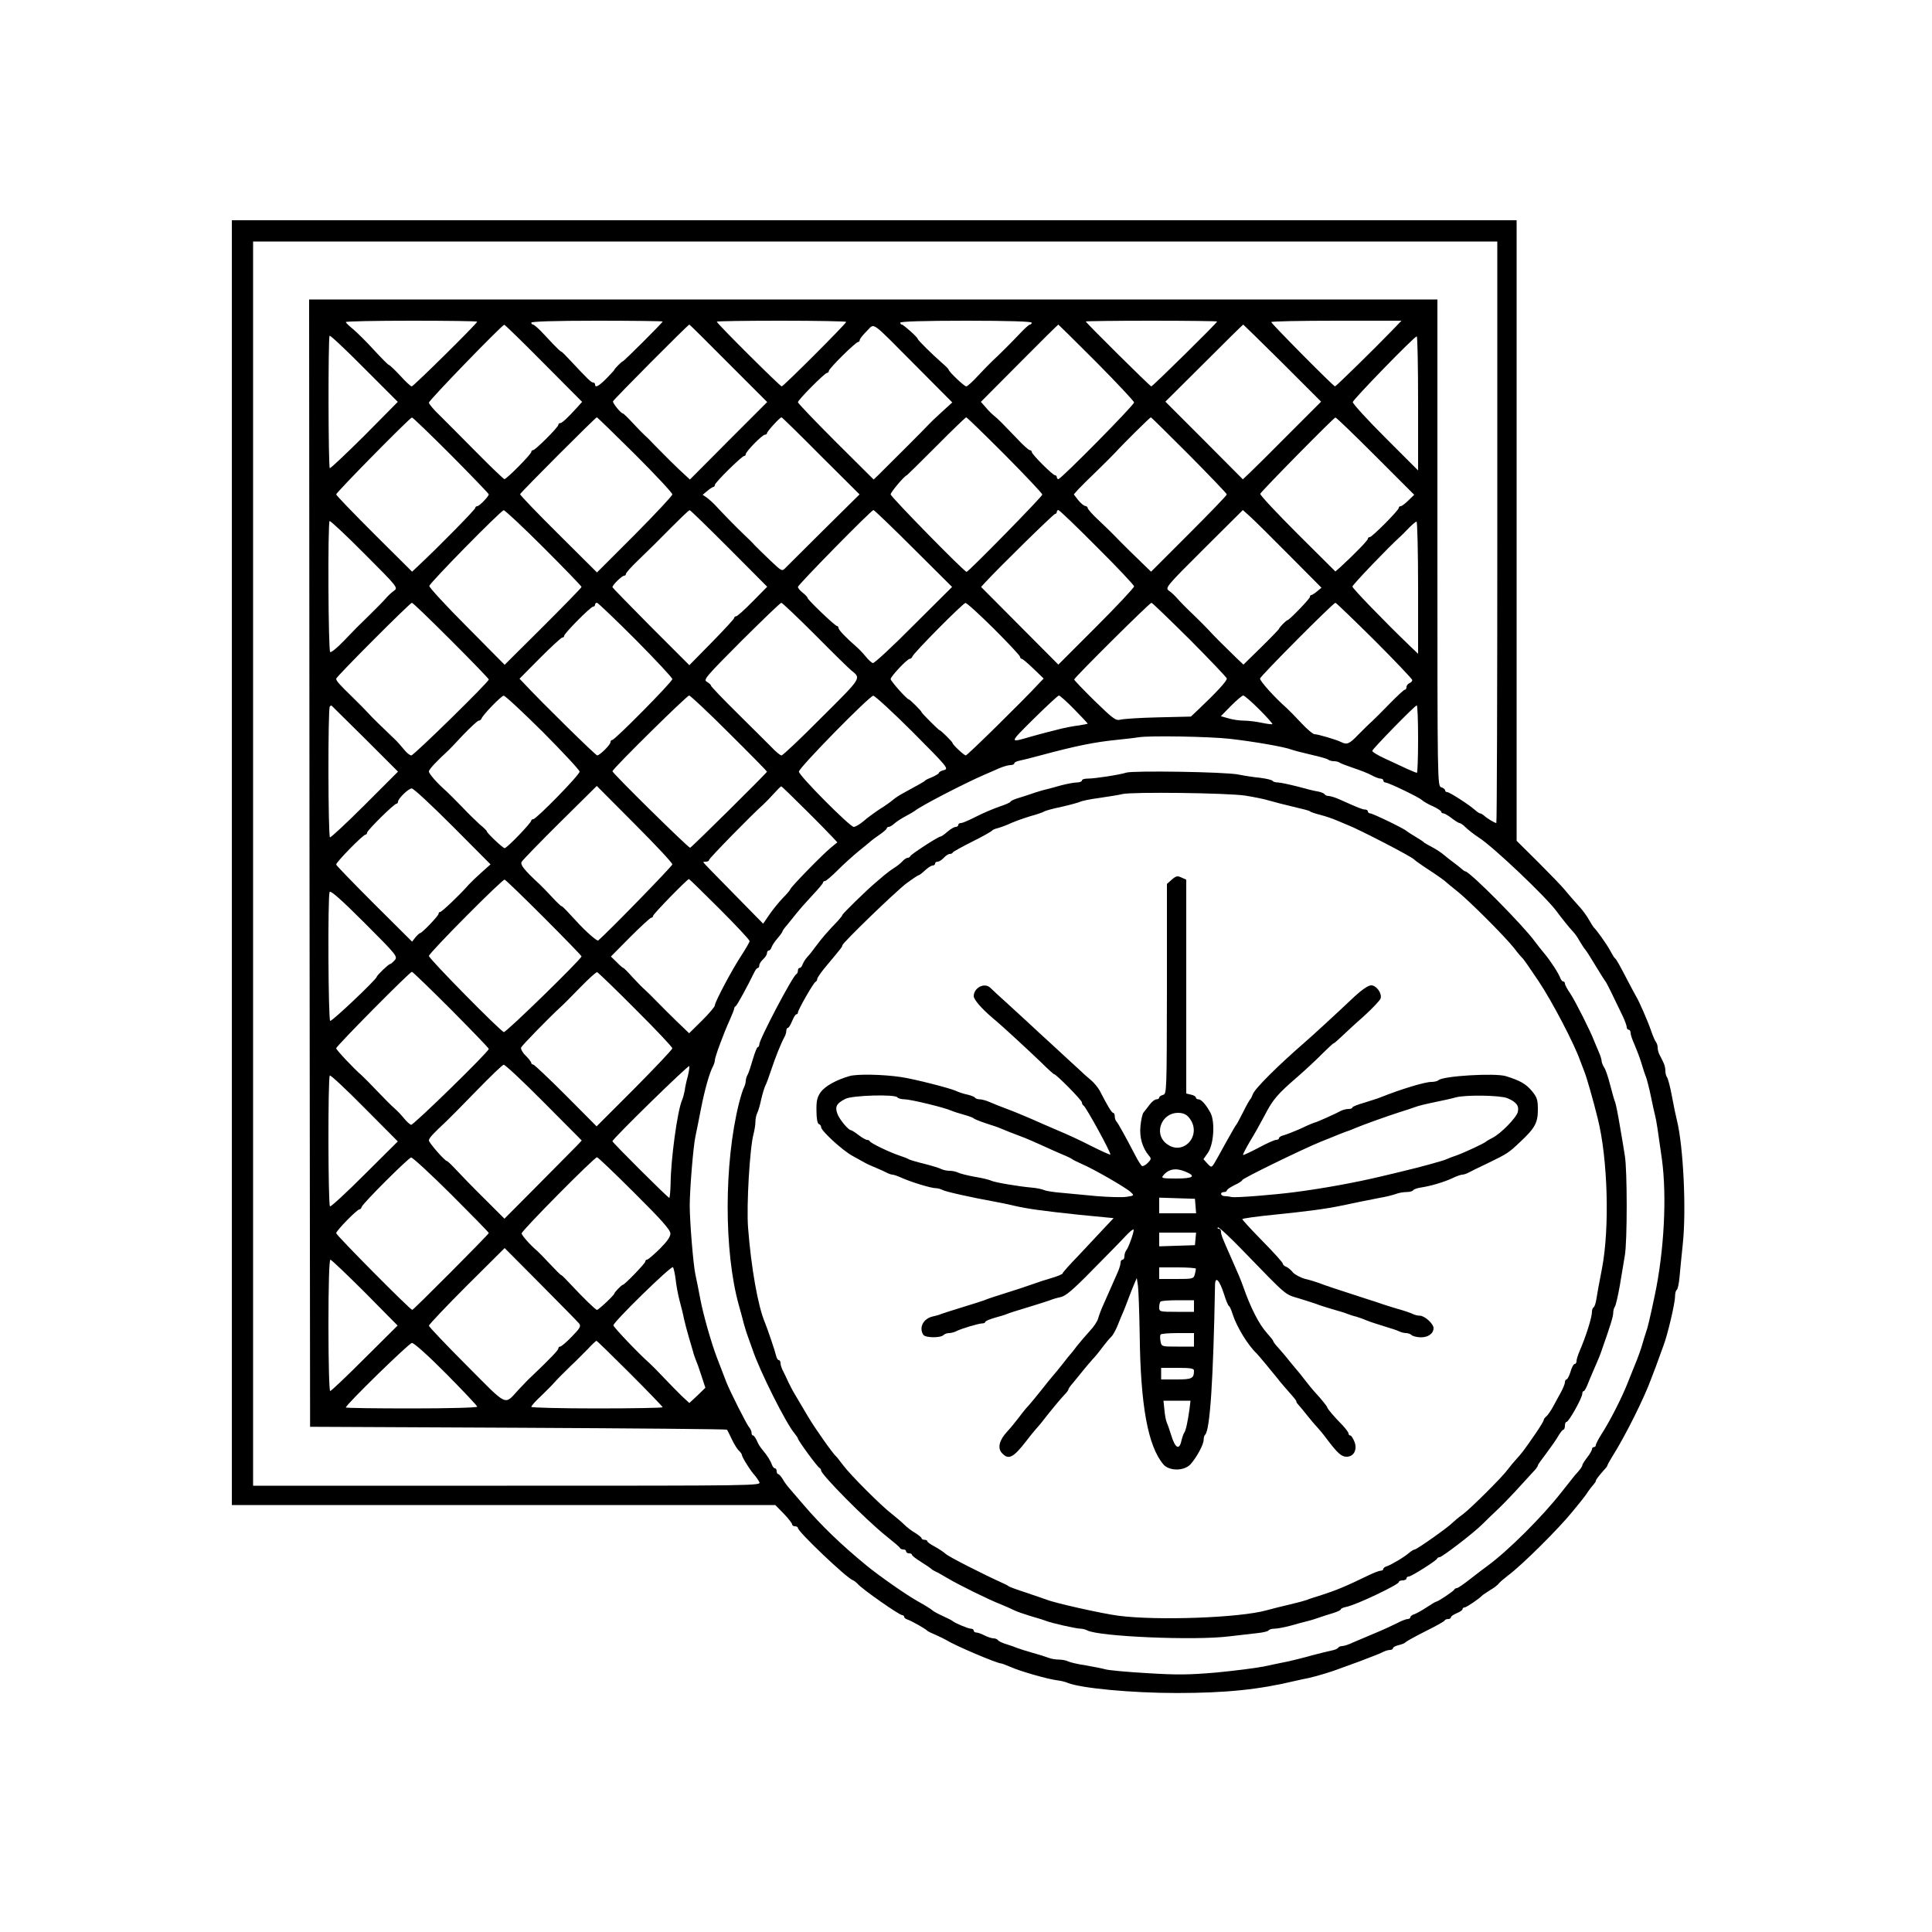
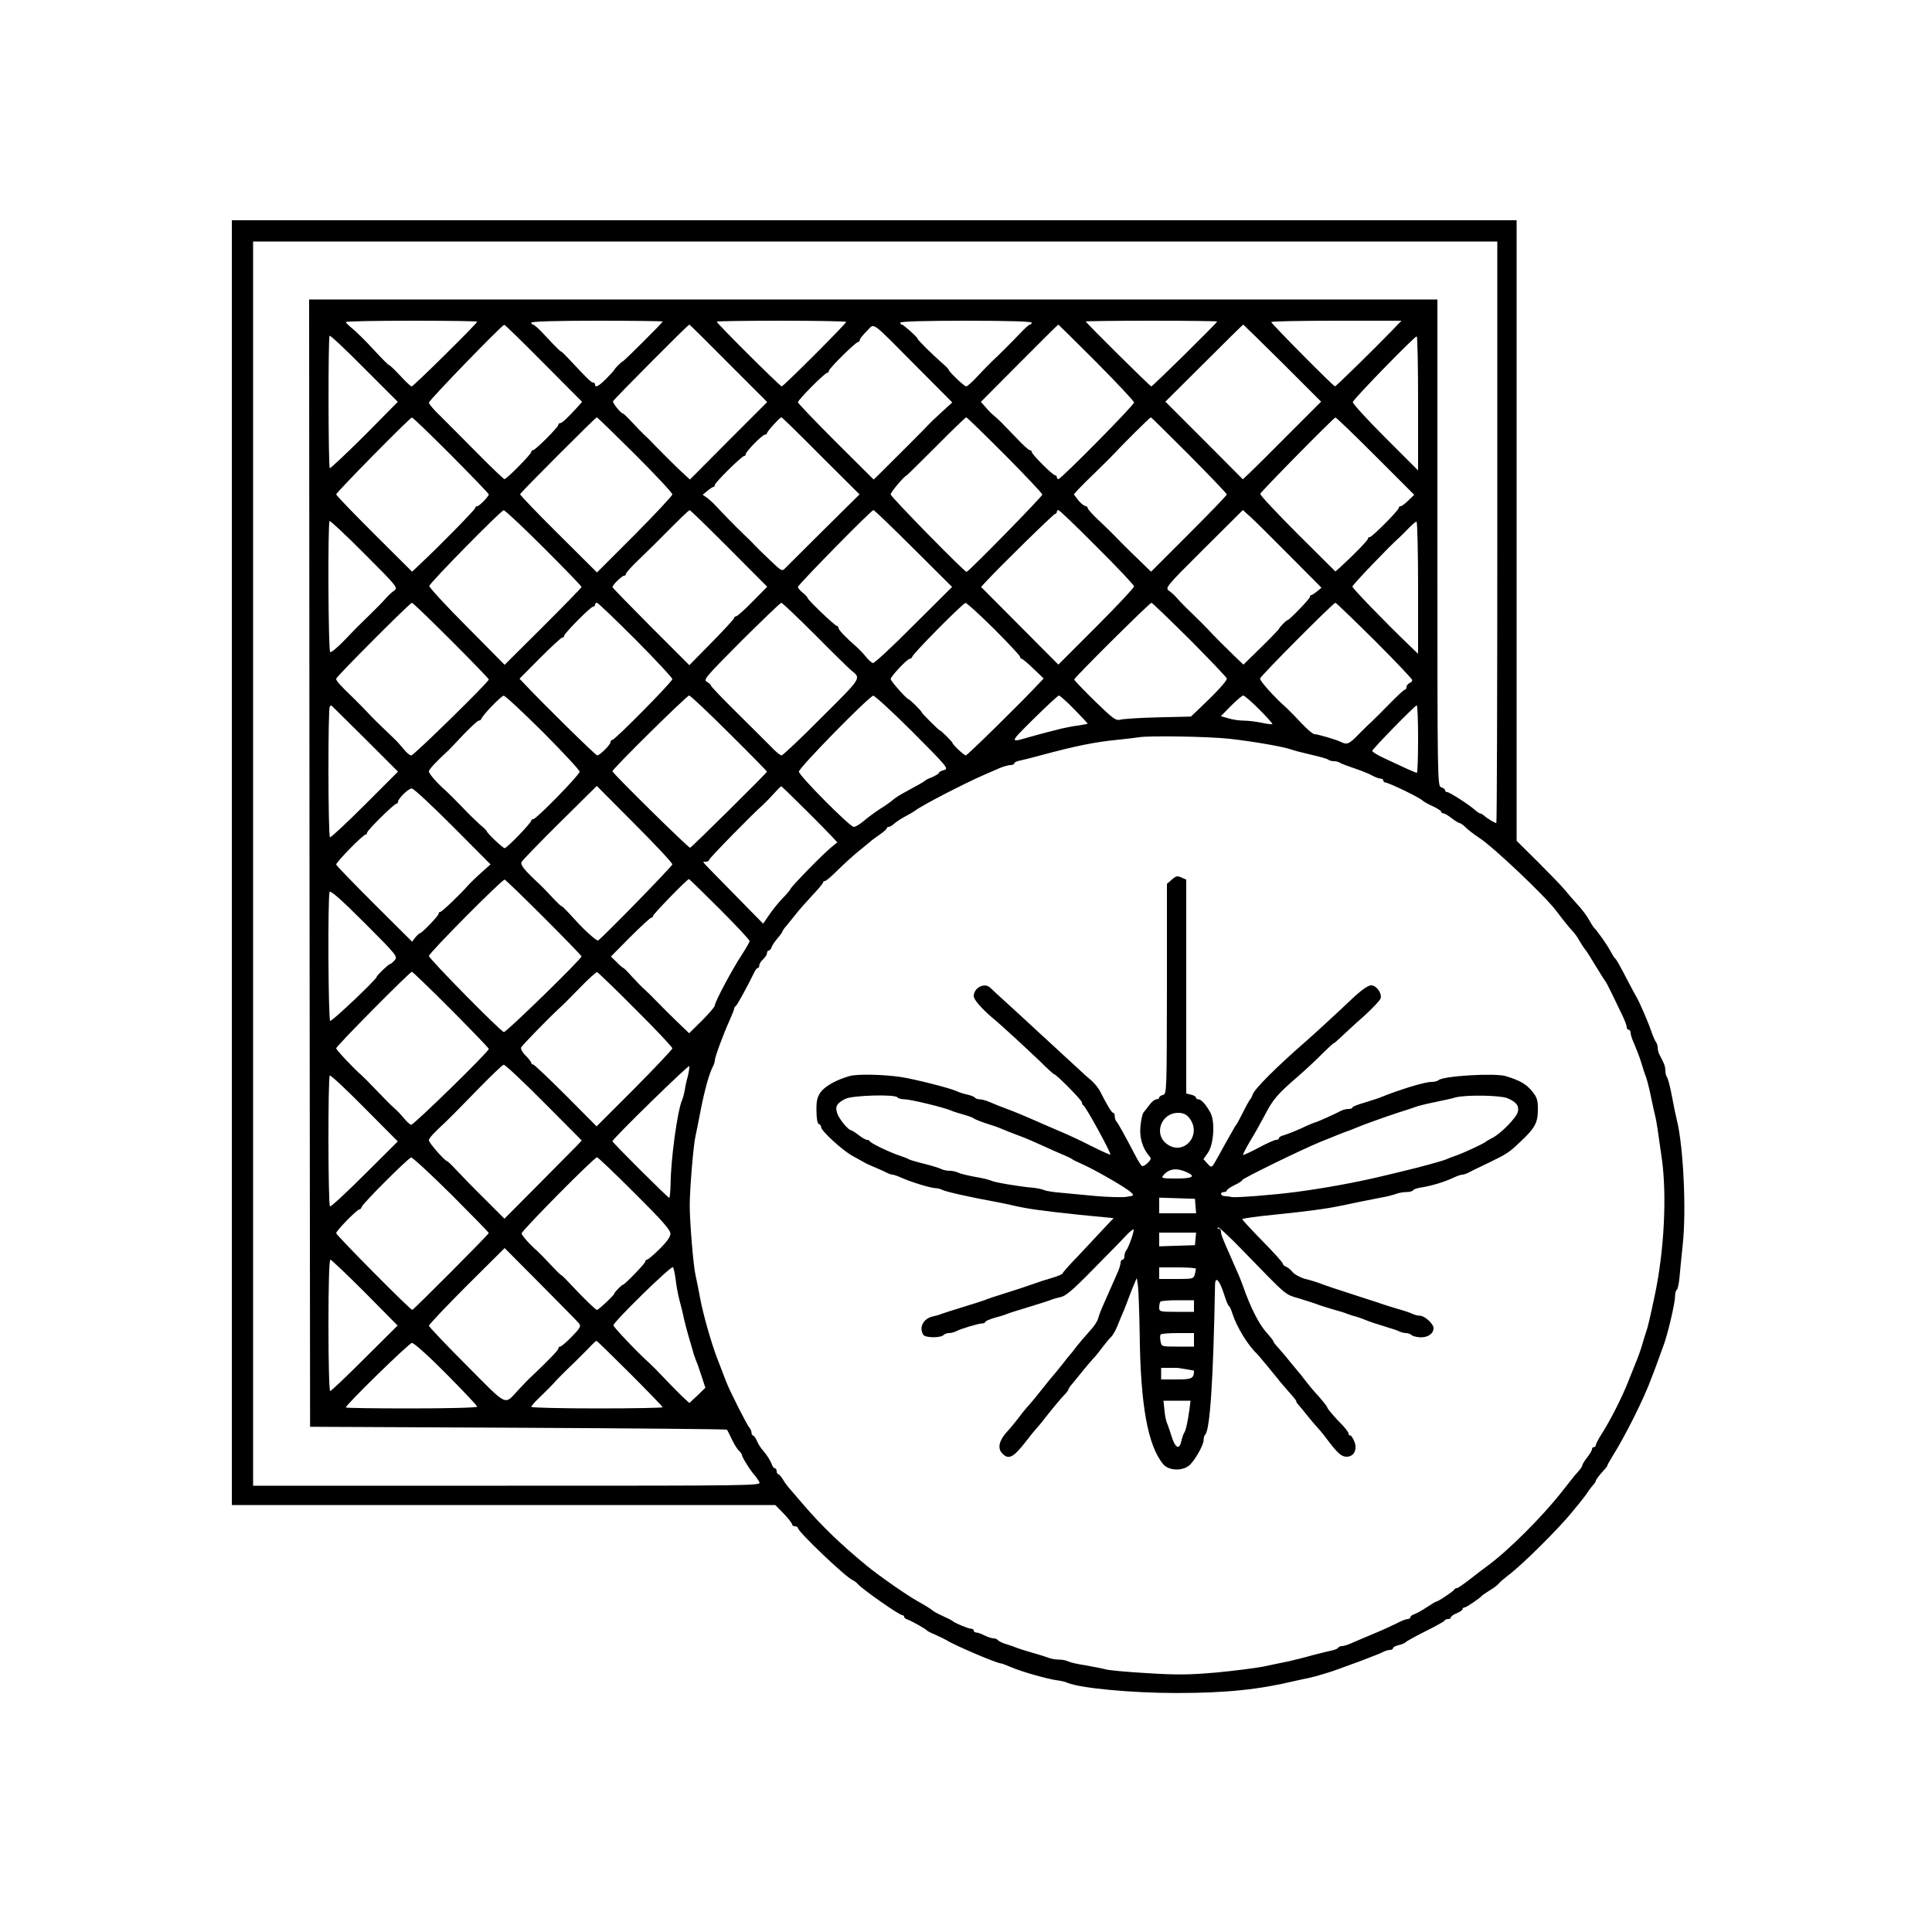
<svg xmlns="http://www.w3.org/2000/svg" version="1.0" width="1000pt" height="1000pt" viewBox="0 0 1000 1000" preserveAspectRatio="xMidYMid meet">
  <g transform="translate(0,1000) scale(0.1,-0.1)" fill="#000000" stroke="none">
    <path d="M1200 5535 l0 -3325 1407 0 1406 0 44 -45 c24 -25 43 -50 43 -55 0 -6 7 -10 15 -10 8 0 15 -4 15 -9 0 -19 252 -259 284 -270 6 -2 18 -11 26 -20 26 -29 215 -161 230 -161 5 0 10 -4 10 -9 0 -5 8 -11 18 -14 18 -6 94 -48 102 -58 3 -3 23 -13 45 -22 22 -10 47 -22 55 -27 42 -27 261 -120 282 -120 4 0 27 -9 51 -19 49 -22 186 -61 237 -68 19 -2 44 -8 55 -13 67 -28 331 -53 565 -53 257 0 427 18 615 63 22 5 54 12 70 15 37 8 123 34 150 45 11 4 36 13 55 20 19 7 44 16 55 20 11 4 40 15 65 25 25 9 53 21 62 26 10 5 25 9 33 9 8 0 15 4 15 9 0 5 13 12 30 16 16 4 32 10 34 14 3 4 49 30 103 57 54 27 100 52 101 57 2 4 10 7 18 7 8 0 14 4 14 9 0 5 13 14 30 21 17 7 30 16 30 21 0 5 5 9 11 9 9 0 75 45 89 60 3 4 22 16 42 29 21 12 41 28 45 34 5 7 26 25 48 42 72 53 264 244 335 332 8 10 26 32 40 49 14 17 32 41 40 54 8 12 21 28 28 36 6 7 12 15 12 19 0 6 13 23 42 56 10 10 18 21 18 24 0 3 11 23 24 44 69 109 168 308 205 411 7 19 17 44 21 55 4 11 13 36 20 55 7 19 16 44 20 55 21 54 60 219 60 255 0 16 4 31 9 34 5 3 11 32 14 63 3 32 10 110 17 173 19 177 3 505 -30 640 -5 19 -17 76 -26 125 -9 50 -21 94 -26 100 -4 5 -8 19 -8 32 0 13 -4 32 -10 43 -5 11 -14 29 -20 40 -6 11 -10 28 -10 38 0 10 -4 22 -8 27 -5 6 -17 33 -26 60 -20 57 -62 152 -76 175 -5 8 -24 44 -43 80 -42 81 -60 114 -68 120 -4 3 -15 21 -25 40 -17 32 -71 108 -85 120 -3 3 -14 21 -25 40 -10 19 -36 54 -58 77 -21 23 -50 57 -65 75 -14 18 -77 83 -138 144 l-113 112 0 1606 0 1606 -3325 0 -3325 0 0 -3325z m6550 1710 c0 -828 -2 -1505 -5 -1505 -8 0 -48 24 -63 38 -7 6 -17 12 -21 12 -4 0 -16 8 -27 18 -29 26 -131 92 -143 92 -6 0 -11 4 -11 9 0 5 -9 13 -20 16 -20 6 -20 15 -20 1266 l0 1259 -2920 0 -2920 0 2 -2917 3 -2918 1077 -5 c592 -3 1078 -7 1081 -10 2 -3 14 -26 26 -52 12 -25 29 -52 37 -58 7 -7 14 -16 14 -21 0 -11 48 -87 68 -107 6 -8 17 -22 22 -33 11 -19 -10 -19 -1305 -19 l-1315 0 0 3220 0 3220 3220 0 3220 0 0 -1505z m-5280 1090 c0 -9 -330 -335 -339 -335 -5 0 -32 25 -59 55 -28 30 -54 55 -59 56 -4 0 -39 36 -78 78 -38 42 -87 90 -107 107 -20 16 -37 32 -38 37 0 4 153 7 340 7 187 0 340 -2 340 -5z m960 1 c0 -6 -201 -206 -206 -206 -5 0 -44 -39 -44 -44 0 -2 -19 -22 -41 -45 -41 -41 -59 -50 -59 -31 0 6 -5 10 -10 10 -10 0 -29 19 -118 114 -23 25 -44 46 -47 46 -3 0 -21 17 -41 38 -19 20 -49 52 -66 70 -17 17 -35 32 -39 32 -5 0 -9 5 -9 10 0 6 120 10 340 10 187 0 340 -2 340 -4z m950 -2 c0 -9 -325 -334 -334 -334 -8 0 -336 326 -336 335 0 3 151 5 335 5 184 0 335 -3 335 -6z m960 -4 c0 -5 -4 -10 -9 -10 -4 0 -23 -16 -42 -36 -54 -57 -124 -127 -150 -150 -13 -12 -47 -47 -76 -78 -28 -31 -56 -56 -62 -56 -10 0 -91 77 -91 87 0 3 -16 19 -36 36 -49 43 -124 117 -124 123 0 8 -74 74 -82 74 -5 0 -8 5 -8 10 0 6 120 10 340 10 220 0 340 -4 340 -10z m960 6 c0 -7 -334 -336 -341 -336 -6 0 -339 330 -339 336 0 2 153 4 340 4 187 0 340 -2 340 -4z m905 -47 c-91 -94 -290 -289 -295 -289 -8 0 -330 325 -330 333 0 4 152 7 337 7 l337 0 -49 -51z m-4391 -169 l199 -200 -24 -27 c-49 -54 -80 -83 -89 -83 -6 0 -10 -4 -10 -9 0 -12 -119 -131 -131 -131 -5 0 -9 -4 -9 -9 0 -12 -128 -141 -139 -141 -4 0 -68 61 -142 136 -74 75 -160 161 -191 192 -32 30 -58 61 -58 68 0 12 377 401 390 403 3 1 95 -89 204 -199z m957 -1 l200 -200 -200 -200 -200 -201 -26 24 c-36 32 -114 110 -152 149 -18 19 -42 44 -55 55 -13 12 -42 42 -66 68 -23 25 -45 46 -48 46 -10 0 -54 54 -51 63 3 9 388 397 395 397 2 0 93 -90 203 -201z m975 -18 l183 -184 -56 -51 c-31 -28 -61 -57 -67 -64 -9 -11 -192 -194 -262 -263 l-22 -21 -196 195 c-108 108 -196 200 -196 205 0 12 139 152 151 152 5 0 9 5 9 10 0 12 139 150 152 150 4 0 8 5 8 10 0 6 16 26 36 46 44 42 12 64 260 -185z m929 24 c107 -108 195 -202 195 -208 0 -14 -378 -397 -392 -397 -4 0 -8 5 -8 10 0 6 -4 10 -9 10 -12 0 -121 109 -121 121 0 5 -4 9 -10 9 -5 0 -36 27 -67 61 -73 76 -96 100 -120 119 -10 8 -29 27 -42 43 l-24 27 199 200 c109 110 200 200 202 200 1 0 90 -88 197 -195z m963 -4 l200 -200 -163 -163 c-89 -90 -180 -180 -202 -201 l-40 -38 -200 201 -201 201 200 199 c110 110 201 200 203 200 1 0 93 -90 203 -199z m-4752 -376 c-96 -95 -176 -171 -179 -168 -8 7 -9 678 -1 685 3 4 84 -72 179 -168 l174 -174 -173 -175z m5454 168 l0 -348 -170 170 c-94 94 -169 176 -168 184 3 15 317 338 331 340 4 0 7 -155 7 -346z m-5005 -269 c107 -108 195 -199 195 -203 -1 -11 -49 -61 -60 -61 -5 0 -10 -4 -10 -9 0 -8 -182 -194 -293 -298 l-34 -32 -196 195 c-108 108 -197 200 -197 205 0 10 381 397 392 398 4 1 95 -87 203 -195z m952 4 c106 -106 193 -199 193 -207 0 -7 -88 -101 -195 -209 l-195 -195 -200 199 c-110 109 -199 202 -198 206 4 11 391 398 397 398 3 0 92 -87 198 -192z m962 -8 l200 -199 -182 -180 c-100 -99 -190 -189 -201 -200 -18 -19 -19 -19 -78 37 -33 32 -70 67 -82 80 -11 13 -36 37 -55 55 -40 38 -117 117 -148 151 -12 13 -32 31 -44 40 l-22 15 24 20 c13 11 27 20 32 21 4 0 7 5 7 10 0 12 140 150 152 150 4 0 8 4 8 9 0 14 86 101 99 101 6 0 11 4 11 8 0 9 67 82 75 82 3 0 95 -90 204 -200z m953 5 c106 -107 193 -199 193 -205 0 -10 -382 -400 -392 -400 -12 0 -393 389 -393 401 0 12 74 99 84 99 1 0 70 68 152 150 82 83 152 150 155 150 4 0 94 -88 201 -195z m953 0 c107 -108 195 -200 195 -204 0 -5 -88 -96 -196 -204 l-196 -196 -23 22 c-46 44 -141 137 -161 159 -12 13 -49 49 -83 81 -34 31 -61 62 -61 67 0 6 -6 10 -12 11 -7 0 -24 14 -37 30 l-23 30 23 26 c13 14 57 58 98 97 40 39 83 82 95 95 34 38 178 181 183 181 2 0 91 -88 198 -195z m964 -5 l201 -201 -30 -29 c-17 -17 -35 -30 -40 -30 -6 0 -10 -4 -10 -9 0 -12 -138 -151 -150 -151 -6 0 -10 -4 -10 -9 0 -8 -72 -82 -144 -148 l-24 -21 -196 195 c-108 108 -195 201 -193 207 4 12 379 393 389 395 4 1 97 -89 207 -199z m-4304 -476 c107 -107 195 -198 195 -202 0 -4 -90 -96 -199 -205 l-199 -198 -196 198 c-108 108 -195 203 -194 210 4 18 370 390 385 392 7 0 100 -87 208 -195z m958 -2 l198 -199 -75 -76 c-42 -43 -80 -77 -86 -77 -5 0 -10 -4 -10 -9 0 -4 -52 -61 -116 -126 l-116 -118 -199 199 c-109 110 -199 202 -199 205 0 11 49 59 60 59 5 0 10 4 10 10 0 5 28 37 63 70 34 33 71 69 82 80 146 147 179 179 185 179 3 1 94 -88 203 -197z m955 -1 l200 -199 -199 -198 c-109 -110 -204 -198 -211 -196 -7 2 -24 17 -38 35 -14 17 -36 40 -49 51 -54 47 -91 86 -91 96 0 5 -4 10 -8 10 -10 0 -152 136 -152 145 0 4 -11 16 -25 27 -14 11 -25 24 -25 30 0 11 380 398 391 398 4 0 97 -89 207 -199z m950 7 c106 -105 192 -197 192 -203 0 -7 -88 -101 -196 -209 l-196 -196 -200 201 -200 201 24 26 c65 71 351 352 359 352 5 0 9 5 9 10 0 6 4 10 8 10 5 0 95 -86 200 -192z m998 -45 l164 -165 -23 -19 c-12 -10 -25 -18 -29 -19 -5 0 -8 -4 -8 -10 0 -9 -107 -120 -116 -120 -6 0 -44 -39 -44 -45 0 -2 -41 -45 -92 -95 l-92 -90 -39 37 c-61 59 -120 118 -143 144 -12 13 -48 49 -80 80 -33 31 -68 67 -80 81 -12 14 -31 32 -43 40 -21 15 -18 20 180 217 l202 201 40 -36 c22 -20 113 -110 203 -201z m-4637 -181 c-12 -8 -31 -26 -43 -40 -12 -14 -48 -51 -81 -83 -74 -72 -64 -62 -136 -137 -33 -34 -64 -60 -70 -57 -10 7 -13 668 -3 678 3 3 85 -73 181 -170 173 -173 174 -175 152 -191z m5301 16 l0 -342 -46 44 c-134 129 -294 295 -294 304 0 9 193 210 244 255 10 9 32 31 49 49 17 17 34 32 39 32 4 0 8 -154 8 -342z m-5005 -273 c107 -107 195 -198 195 -202 0 -13 -388 -393 -401 -393 -8 0 -25 14 -39 32 -14 17 -35 41 -47 52 -67 64 -121 116 -139 137 -12 13 -48 50 -80 81 -67 65 -84 84 -84 95 0 10 382 393 392 393 5 0 96 -88 203 -195z m955 4 c104 -105 190 -197 190 -204 0 -14 -297 -315 -311 -315 -5 0 -9 -5 -9 -11 0 -14 -56 -69 -69 -69 -8 0 -292 279 -379 373 l-23 24 106 107 c58 58 110 106 115 106 6 0 10 4 10 9 0 12 137 151 150 151 5 0 10 5 10 10 0 6 4 10 10 10 5 0 95 -86 200 -191z m929 25 c91 -92 175 -174 186 -183 53 -43 59 -34 -152 -244 -108 -109 -201 -197 -208 -197 -6 0 -30 19 -52 43 -23 23 -102 102 -177 176 -75 74 -136 138 -136 142 0 5 -10 13 -21 20 -20 10 -8 24 177 210 110 109 203 199 208 199 5 0 84 -75 175 -166z m926 31 c74 -74 135 -139 135 -145 0 -5 4 -10 8 -10 5 0 32 -23 61 -51 l53 -51 -24 -25 c-80 -87 -371 -373 -379 -373 -9 0 -69 56 -69 65 0 5 -60 65 -66 65 -5 0 -94 89 -94 94 0 6 -61 66 -66 66 -10 0 -94 95 -94 105 0 14 86 105 99 105 5 0 11 5 13 11 6 19 262 277 275 278 7 1 73 -60 148 -134z m1014 -56 c105 -106 191 -196 191 -201 0 -14 -55 -73 -152 -165 l-34 -32 -169 -4 c-94 -2 -182 -8 -196 -12 -24 -6 -37 4 -133 97 -58 57 -106 107 -106 111 0 9 390 397 400 397 4 0 93 -86 199 -191z m956 -4 c107 -107 195 -200 195 -205 0 -6 -7 -13 -15 -16 -8 -4 -15 -12 -15 -20 0 -8 -4 -14 -9 -14 -4 0 -39 -32 -77 -71 -38 -39 -80 -81 -93 -93 -13 -11 -44 -42 -70 -68 -47 -49 -59 -54 -89 -39 -23 12 -121 41 -139 41 -7 0 -37 25 -66 56 -29 31 -63 66 -76 78 -63 55 -141 142 -139 154 3 14 379 392 390 392 4 0 95 -88 203 -195z m-4305 -474 c104 -105 190 -197 190 -205 0 -17 -224 -246 -240 -246 -5 0 -10 -3 -10 -7 0 -12 -126 -143 -138 -143 -9 0 -92 78 -92 87 0 3 -16 19 -37 36 -20 18 -61 58 -92 91 -31 32 -67 68 -80 80 -49 43 -91 91 -91 103 0 11 39 52 103 111 4 4 39 40 76 80 38 39 73 72 79 72 6 0 12 5 14 10 6 19 103 119 115 119 7 1 98 -84 203 -188z m964 -6 c108 -107 196 -197 196 -199 0 -6 -389 -391 -398 -394 -8 -2 -402 386 -402 396 0 12 385 392 397 392 6 0 100 -88 207 -195z m950 6 c180 -181 188 -190 162 -197 -14 -3 -26 -10 -26 -14 0 -4 -15 -13 -32 -21 -18 -7 -35 -15 -38 -18 -5 -6 -37 -24 -109 -63 -23 -12 -49 -29 -59 -38 -9 -8 -39 -30 -67 -47 -27 -18 -66 -46 -85 -63 -19 -16 -42 -30 -51 -30 -20 0 -284 266 -284 286 0 20 364 391 385 393 8 0 100 -84 204 -188z m836 118 c39 -40 70 -73 70 -74 0 -2 -21 -6 -47 -10 -27 -3 -66 -11 -88 -16 -22 -6 -56 -14 -75 -19 -19 -5 -57 -15 -85 -23 -113 -33 -113 -35 16 93 67 66 125 120 130 120 5 0 41 -32 79 -71z m958 -1 c39 -39 70 -74 68 -76 -3 -2 -28 1 -56 7 -28 6 -69 11 -92 11 -22 0 -58 5 -80 12 l-39 11 53 54 c29 29 57 53 63 53 6 0 43 -32 83 -72z m-4628 -152 l170 -170 -172 -172 c-95 -95 -176 -170 -180 -168 -10 6 -11 668 -1 677 3 4 8 6 9 5 2 -2 80 -79 174 -172z m5450 -1 c0 -96 -3 -175 -6 -175 -4 0 -25 9 -48 19 -23 11 -74 34 -114 53 -40 18 -71 37 -69 42 4 13 220 234 230 235 4 1 7 -78 7 -174z m-975 1 c124 -14 285 -42 320 -56 11 -4 56 -16 100 -26 44 -10 84 -21 90 -26 5 -4 18 -8 30 -8 12 0 25 -4 30 -8 6 -4 37 -16 70 -27 33 -11 75 -27 93 -37 18 -10 39 -18 47 -18 8 0 15 -4 15 -10 0 -5 5 -10 10 -10 16 0 176 -77 191 -92 8 -7 33 -22 57 -32 23 -11 42 -23 42 -28 0 -4 5 -8 11 -8 6 0 25 -11 43 -25 18 -14 36 -25 40 -25 4 0 13 -6 21 -12 23 -23 53 -46 82 -65 75 -49 344 -304 400 -380 28 -38 66 -85 84 -104 9 -9 25 -31 35 -50 11 -18 24 -39 30 -45 6 -7 30 -45 54 -85 25 -41 47 -76 50 -79 5 -5 43 -82 89 -179 12 -25 21 -51 21 -58 0 -7 5 -13 10 -13 6 0 10 -8 10 -17 0 -9 9 -35 19 -57 10 -23 27 -66 36 -96 9 -30 20 -64 25 -75 4 -11 16 -56 25 -100 9 -44 19 -89 22 -100 6 -22 15 -81 35 -225 26 -192 12 -473 -37 -705 -24 -114 -38 -173 -45 -190 -4 -11 -13 -40 -20 -65 -7 -25 -24 -72 -38 -105 -13 -33 -28 -69 -32 -80 -34 -88 -96 -209 -143 -282 -15 -24 -27 -47 -27 -53 0 -5 -4 -10 -10 -10 -5 0 -10 -5 -10 -11 0 -6 -11 -25 -25 -43 -14 -18 -25 -36 -25 -40 0 -7 -10 -21 -40 -54 -8 -10 -39 -49 -69 -87 -98 -125 -274 -301 -382 -380 -15 -11 -55 -41 -88 -67 -34 -27 -65 -48 -70 -48 -5 0 -11 -3 -13 -7 -4 -9 -85 -63 -94 -63 -3 0 -25 -13 -49 -29 -24 -16 -53 -32 -64 -36 -12 -3 -21 -11 -21 -16 0 -5 -7 -9 -14 -9 -8 0 -34 -10 -58 -23 -24 -12 -74 -35 -113 -51 -38 -16 -88 -37 -111 -47 -22 -11 -48 -19 -57 -19 -9 0 -18 -4 -21 -9 -3 -5 -18 -11 -33 -14 -16 -3 -59 -14 -98 -24 -38 -11 -95 -25 -125 -32 -30 -6 -89 -18 -130 -27 -41 -8 -151 -22 -245 -31 -142 -12 -201 -13 -360 -3 -104 6 -201 15 -215 20 -14 4 -59 13 -100 20 -41 6 -83 16 -92 21 -10 5 -31 9 -47 9 -17 0 -40 4 -53 9 -13 5 -50 17 -83 26 -33 9 -69 21 -80 25 -11 5 -37 14 -57 20 -21 6 -40 16 -43 21 -4 5 -14 9 -23 9 -9 0 -30 7 -46 15 -15 8 -35 15 -42 15 -8 0 -14 5 -14 10 0 6 -7 10 -15 10 -14 0 -85 30 -95 40 -3 3 -25 14 -49 25 -24 11 -49 24 -55 30 -6 6 -40 27 -76 47 -56 31 -201 132 -265 185 -132 108 -235 208 -325 313 -30 35 -63 73 -73 85 -10 11 -26 32 -35 48 -9 15 -20 27 -24 27 -4 0 -8 7 -8 15 0 8 -4 15 -9 15 -5 0 -11 8 -15 17 -7 21 -25 50 -48 77 -10 11 -24 32 -30 48 -7 15 -16 28 -20 28 -5 0 -8 6 -8 14 0 8 -6 21 -12 28 -12 12 -99 185 -118 233 -15 38 -42 110 -50 130 -30 79 -71 225 -85 300 -9 50 -21 106 -25 125 -11 45 -30 276 -30 360 0 84 19 315 30 360 4 19 17 82 28 140 20 102 44 187 63 222 5 10 9 23 9 30 0 16 45 138 76 206 13 29 24 57 24 61 0 5 3 11 8 13 6 3 59 99 96 175 6 13 14 23 19 23 4 0 7 6 7 13 0 8 9 22 20 32 11 10 20 24 20 32 0 7 4 13 9 13 5 0 12 8 15 18 3 9 17 30 31 46 14 16 25 32 25 35 0 3 10 18 23 32 12 15 34 42 50 62 15 19 52 61 82 93 30 32 55 61 55 66 0 4 5 8 10 8 6 0 36 26 68 58 31 31 80 75 107 97 28 22 55 45 61 50 6 6 27 21 47 35 20 14 37 28 37 33 0 4 5 7 10 7 6 0 19 8 30 18 10 9 36 26 57 37 21 11 43 24 48 28 30 25 254 141 360 187 22 9 57 25 78 34 21 9 47 16 57 16 11 0 20 4 20 9 0 5 12 11 28 14 15 3 63 15 107 27 186 50 280 69 400 81 50 5 99 11 110 13 51 9 362 4 470 -8z m-2885 -650 c0 -9 -335 -353 -384 -394 -5 -5 -68 50 -110 97 -17 18 -41 44 -53 57 -12 13 -24 24 -27 24 -3 0 -25 21 -48 46 -24 26 -53 56 -66 68 -80 74 -100 100 -92 115 5 9 94 101 199 205 l190 188 195 -196 c108 -108 196 -202 196 -210z m686 286 c66 -65 130 -131 143 -145 l25 -27 -33 -27 c-44 -36 -205 -201 -210 -215 -2 -6 -20 -27 -40 -47 -20 -21 -51 -59 -68 -84 l-33 -48 -155 158 c-85 86 -155 158 -155 160 0 2 7 3 15 3 8 0 15 4 15 9 0 8 222 235 281 287 13 12 38 38 56 58 18 20 34 36 37 36 2 0 57 -53 122 -118z m-1823 -89 l196 -197 -46 -41 c-25 -22 -55 -51 -67 -64 -41 -48 -139 -141 -147 -141 -5 0 -9 -4 -9 -10 0 -10 -86 -100 -96 -100 -3 0 -14 -10 -24 -22 l-17 -22 -197 196 c-108 108 -196 199 -196 203 0 13 139 155 152 155 4 0 8 5 8 10 0 12 140 150 152 150 4 0 8 4 8 10 0 16 54 69 71 69 9 1 104 -88 212 -196z m472 -472 c107 -107 195 -198 195 -201 0 -14 -391 -395 -402 -392 -19 5 -388 380 -388 394 0 15 381 399 392 395 5 -1 96 -89 203 -196z m910 44 c85 -85 155 -160 155 -166 0 -5 -19 -38 -41 -72 -48 -72 -139 -243 -139 -261 0 -7 -30 -42 -66 -78 l-67 -66 -23 22 c-50 47 -140 137 -160 158 -12 13 -32 32 -45 44 -13 11 -43 42 -66 67 -23 26 -44 47 -47 47 -2 0 -18 13 -34 30 l-30 29 100 101 c55 55 104 100 109 100 5 0 9 4 9 9 0 9 177 191 186 191 2 0 74 -70 159 -155z m-1682 -265 c-10 -11 -21 -20 -24 -20 -8 0 -69 -59 -69 -66 0 -12 -233 -233 -241 -228 -10 6 -13 642 -3 667 4 10 58 -37 180 -159 169 -169 173 -175 157 -194z m292 -256 c107 -108 195 -199 195 -203 0 -15 -391 -396 -402 -393 -7 2 -24 17 -38 35 -14 17 -36 40 -49 51 -14 12 -54 52 -90 90 -36 38 -72 74 -79 80 -38 32 -132 132 -132 140 0 11 381 396 392 396 4 0 95 -88 203 -196z m955 1 c105 -104 190 -195 190 -201 0 -6 -88 -99 -196 -208 l-196 -196 -159 160 c-88 88 -164 160 -169 160 -6 0 -10 4 -10 8 0 5 -13 22 -29 38 -16 15 -26 34 -24 42 5 11 144 154 204 209 13 11 59 58 103 103 43 44 82 80 87 78 5 -2 95 -88 199 -193z m-475 -481 l196 -197 -23 -25 c-13 -13 -103 -104 -200 -202 l-177 -178 -103 103 c-57 56 -122 123 -146 149 -23 25 -45 46 -48 46 -11 0 -94 95 -94 107 0 12 20 34 91 100 13 12 83 83 154 156 72 74 135 135 142 136 7 1 101 -87 208 -195z m745 135 c-7 -24 -14 -57 -16 -74 -3 -16 -9 -39 -14 -50 -24 -56 -58 -306 -59 -432 -1 -40 -4 -73 -7 -73 -7 0 -294 286 -294 293 0 12 395 398 398 389 1 -5 -2 -29 -8 -53z m-1672 -507 c-94 -94 -175 -169 -180 -166 -10 6 -11 668 -1 677 4 4 84 -71 179 -167 l173 -174 -171 -170z m448 -105 c107 -107 194 -196 194 -199 0 -7 -390 -398 -396 -398 -11 0 -394 387 -394 397 0 13 108 123 120 123 5 0 10 6 12 13 7 20 242 254 256 256 8 0 101 -86 208 -192z m948 8 c141 -140 186 -191 186 -210 0 -17 -18 -42 -56 -80 -31 -30 -60 -55 -65 -55 -5 0 -9 -4 -9 -10 0 -9 -107 -120 -116 -120 -6 0 -44 -39 -44 -45 0 -8 -82 -85 -90 -85 -7 0 -69 60 -138 134 -23 25 -44 46 -47 46 -3 0 -28 25 -57 56 -29 31 -59 62 -66 68 -38 32 -82 82 -82 92 0 14 376 394 390 394 5 0 92 -83 194 -185z m-286 -676 c10 -14 4 -24 -39 -68 -27 -28 -54 -51 -60 -51 -5 0 -9 -4 -9 -10 0 -8 -43 -53 -131 -137 -19 -17 -52 -51 -74 -75 -77 -83 -52 -94 -270 125 -107 107 -195 200 -195 205 0 6 88 99 196 207 l196 195 186 -187 c103 -104 193 -195 200 -204z m-1109 161 l169 -171 -170 -169 c-94 -94 -174 -170 -179 -170 -5 0 -9 147 -9 340 0 212 4 340 10 340 5 0 86 -77 179 -170z m1608 69 c3 -30 12 -79 20 -109 8 -30 19 -73 23 -95 5 -22 16 -65 25 -95 9 -30 19 -64 22 -75 2 -11 9 -29 13 -40 5 -11 19 -49 30 -84 l21 -64 -41 -40 -42 -39 -41 38 c-22 22 -63 63 -91 93 -28 30 -62 64 -74 75 -57 50 -187 187 -187 196 0 18 299 310 308 301 4 -4 10 -32 14 -62z m-236 -488 c93 -93 169 -172 169 -175 0 -3 -153 -6 -340 -6 -187 0 -340 4 -340 8 0 5 21 29 48 54 26 25 59 58 73 74 14 16 50 52 80 81 30 28 71 70 93 92 21 23 41 41 43 41 3 0 81 -76 174 -169z m-951 -2 c88 -89 160 -165 160 -170 0 -5 -150 -9 -340 -9 -187 0 -340 2 -340 5 0 14 327 333 342 334 10 1 86 -67 178 -160z" />
-     <path d="M5830 6001 c-33 -11 -162 -31 -200 -31 -17 0 -30 -4 -30 -10 0 -5 -12 -10 -26 -10 -14 0 -51 -7 -82 -15 -32 -9 -75 -21 -97 -26 -22 -6 -49 -15 -60 -19 -11 -4 -39 -13 -62 -20 -24 -7 -43 -16 -43 -20 0 -3 -26 -15 -57 -25 -32 -11 -86 -34 -121 -52 -35 -18 -70 -33 -78 -33 -8 0 -14 -4 -14 -10 0 -5 -6 -10 -13 -10 -8 0 -27 -11 -43 -25 -16 -14 -32 -25 -36 -25 -12 0 -153 -92 -156 -101 -2 -5 -8 -9 -14 -9 -6 0 -18 -8 -27 -18 -9 -10 -29 -26 -44 -35 -16 -10 -38 -27 -50 -37 -12 -10 -33 -28 -47 -40 -46 -39 -170 -160 -170 -166 0 -3 -10 -16 -22 -29 -53 -55 -85 -92 -113 -130 -16 -22 -37 -49 -47 -59 -10 -11 -20 -28 -24 -38 -3 -10 -10 -18 -15 -18 -5 0 -9 -6 -9 -14 0 -8 -4 -16 -8 -18 -18 -7 -192 -338 -192 -364 0 -8 -4 -14 -8 -14 -4 0 -15 -28 -25 -62 -10 -35 -22 -71 -27 -80 -6 -10 -10 -25 -10 -33 0 -8 -4 -23 -9 -33 -5 -9 -17 -46 -26 -82 -78 -312 -78 -768 -1 -1045 9 -33 22 -78 27 -100 6 -22 15 -49 19 -60 4 -11 15 -42 25 -70 37 -111 174 -384 218 -435 9 -11 17 -23 17 -26 0 -9 102 -149 112 -152 4 -2 8 -8 8 -13 0 -21 228 -252 335 -338 39 -31 72 -59 73 -63 2 -5 10 -8 18 -8 8 0 14 -4 14 -10 0 -5 7 -10 15 -10 8 0 15 -3 15 -7 0 -5 21 -21 48 -38 26 -16 49 -32 52 -35 3 -4 12 -9 20 -13 8 -3 38 -20 65 -36 59 -35 211 -110 275 -135 25 -10 56 -24 70 -31 14 -7 52 -20 85 -30 33 -9 69 -21 80 -25 27 -11 156 -40 178 -40 9 0 25 -4 35 -9 61 -32 556 -53 732 -31 52 6 119 14 148 17 29 3 55 9 58 14 3 5 17 9 31 9 14 0 50 7 81 15 32 9 75 21 97 26 22 6 49 15 60 19 11 4 39 13 63 20 23 7 42 16 42 20 0 4 13 10 29 13 51 10 271 115 271 128 0 5 9 9 20 9 11 0 20 5 20 10 0 6 5 10 12 10 13 0 141 81 146 92 2 5 8 8 13 8 13 0 176 125 220 169 20 20 58 57 85 82 27 26 78 79 114 119 36 39 71 78 78 85 6 7 12 17 12 20 0 4 20 32 44 63 24 32 52 72 62 90 10 17 22 32 26 32 4 0 8 9 8 20 0 11 3 20 8 20 12 0 82 125 82 147 0 7 3 13 8 13 4 0 15 21 25 48 11 26 27 65 37 87 10 22 24 56 30 75 48 136 60 177 60 195 0 12 4 25 8 31 5 5 16 54 26 109 9 55 21 125 26 156 13 71 13 445 0 518 -5 31 -16 101 -26 156 -9 55 -20 109 -24 120 -5 11 -16 52 -26 90 -10 39 -23 79 -31 90 -7 11 -13 26 -13 33 0 8 -7 30 -16 50 -9 21 -19 46 -24 57 -16 44 -96 203 -122 242 -16 23 -28 46 -28 52 0 6 -4 11 -9 11 -5 0 -11 8 -15 18 -10 26 -48 85 -81 125 -16 19 -39 48 -50 63 -58 81 -338 364 -361 364 -3 0 -11 6 -19 13 -7 6 -25 21 -39 31 -15 11 -38 29 -51 40 -14 12 -41 30 -62 41 -21 11 -40 22 -43 25 -3 4 -23 17 -45 30 -22 13 -42 26 -45 29 -10 11 -175 91 -188 91 -6 0 -12 5 -12 10 0 6 -7 10 -15 10 -13 0 -33 8 -131 52 -22 10 -48 18 -57 18 -9 0 -18 4 -21 9 -3 5 -18 11 -33 14 -16 2 -64 14 -107 26 -44 11 -89 21 -102 21 -13 0 -25 4 -28 9 -3 4 -31 11 -63 15 -32 3 -83 11 -113 17 -67 14 -545 21 -580 10z m615 -119 c44 -7 100 -18 125 -26 25 -7 81 -22 125 -32 44 -10 82 -20 85 -23 3 -4 27 -12 55 -19 27 -7 65 -20 85 -29 19 -8 44 -18 55 -23 58 -22 336 -166 345 -179 3 -4 38 -29 78 -55 40 -26 78 -53 85 -60 6 -6 34 -29 62 -51 64 -52 239 -227 290 -290 21 -28 42 -52 46 -55 4 -3 41 -56 83 -119 69 -103 183 -321 215 -411 7 -19 17 -44 21 -55 12 -29 45 -144 70 -245 52 -208 62 -565 22 -775 -13 -66 -26 -137 -29 -158 -3 -20 -9 -40 -14 -43 -5 -3 -9 -13 -9 -23 0 -30 -31 -128 -64 -204 -9 -21 -16 -44 -16 -52 0 -8 -4 -15 -10 -15 -5 0 -15 -18 -21 -40 -7 -22 -16 -40 -21 -40 -4 0 -8 -7 -8 -15 0 -8 -10 -31 -21 -52 -12 -21 -30 -55 -41 -75 -11 -20 -26 -42 -34 -49 -8 -6 -14 -15 -14 -20 0 -4 -18 -34 -40 -66 -59 -86 -72 -103 -100 -134 -14 -15 -34 -39 -45 -54 -29 -40 -189 -199 -232 -232 -21 -15 -45 -35 -53 -43 -22 -24 -187 -140 -197 -140 -5 0 -18 -8 -29 -17 -23 -21 -92 -62 -116 -70 -10 -3 -18 -9 -18 -14 0 -5 -6 -9 -14 -9 -8 0 -36 -11 -63 -24 -117 -57 -166 -77 -243 -102 -30 -9 -64 -20 -75 -25 -11 -4 -51 -15 -90 -24 -38 -9 -92 -22 -120 -30 -139 -39 -567 -54 -766 -28 -85 11 -335 67 -374 84 -11 4 -58 20 -105 36 -47 15 -87 30 -90 33 -3 3 -16 10 -30 16 -106 48 -279 136 -295 151 -11 10 -37 27 -57 38 -21 11 -38 23 -38 27 0 5 -7 8 -15 8 -8 0 -15 4 -15 8 0 4 -15 16 -32 27 -18 10 -44 30 -58 44 -14 14 -44 39 -65 56 -51 38 -213 200 -251 251 -16 21 -31 41 -35 44 -19 17 -111 147 -148 210 -24 41 -54 91 -65 110 -12 19 -27 49 -35 65 -7 17 -20 42 -27 57 -8 14 -14 33 -14 42 0 9 -4 16 -9 16 -5 0 -11 10 -14 23 -5 23 -44 138 -58 172 -36 85 -71 283 -87 490 -9 115 9 414 28 484 5 20 10 48 10 64 0 15 4 35 9 45 5 9 15 42 21 72 7 30 17 62 21 70 5 8 18 44 30 80 21 64 51 139 69 172 6 10 10 25 10 33 0 8 4 15 8 15 5 0 14 16 22 35 8 19 17 35 22 35 4 0 8 4 8 9 0 14 81 155 91 159 5 2 9 9 9 15 0 7 23 39 51 72 73 87 79 95 79 102 0 12 277 280 332 321 31 23 60 42 63 42 3 0 18 11 33 25 15 14 32 25 39 25 7 0 13 5 13 10 0 6 6 10 13 10 8 0 22 9 32 20 10 11 24 20 31 20 7 0 14 3 16 8 2 4 47 29 101 56 54 27 100 53 102 57 3 4 17 10 31 13 14 4 45 15 68 26 22 10 68 26 101 36 33 9 65 20 70 24 6 4 46 15 90 24 44 10 87 22 96 26 9 5 54 14 100 20 46 7 100 15 119 20 51 12 541 6 635 -8z" />
-     <path d="M6065 5447 l-25 -22 0 -544 c-1 -531 -1 -543 -20 -548 -11 -3 -20 -9 -20 -14 0 -5 -6 -9 -14 -9 -8 0 -24 -12 -35 -27 -12 -16 -26 -34 -32 -41 -6 -7 -13 -39 -16 -71 -6 -58 10 -112 44 -153 13 -14 12 -19 -7 -38 -11 -11 -25 -18 -29 -15 -5 2 -21 28 -36 57 -49 94 -87 163 -96 173 -5 5 -9 17 -9 27 0 10 -4 18 -8 18 -8 0 -29 35 -70 115 -9 16 -29 41 -46 55 -17 14 -42 36 -56 50 -15 14 -53 49 -86 79 -32 30 -89 82 -125 115 -36 34 -105 97 -153 141 -49 44 -94 86 -101 93 -30 28 -85 -1 -85 -44 0 -18 42 -66 100 -115 43 -35 179 -161 247 -226 35 -35 66 -63 69 -63 11 0 144 -135 144 -146 0 -7 4 -14 8 -16 12 -5 145 -248 139 -254 -2 -2 -46 18 -98 44 -52 27 -130 63 -174 81 -44 19 -107 46 -140 61 -33 14 -87 37 -120 49 -33 12 -75 29 -93 37 -18 8 -41 14 -52 14 -10 0 -21 4 -24 9 -3 4 -20 11 -37 15 -17 3 -45 12 -62 20 -34 15 -215 61 -282 71 -92 14 -230 17 -269 5 -69 -20 -126 -52 -149 -84 -17 -25 -22 -44 -21 -95 0 -40 5 -66 12 -69 7 -2 12 -9 12 -16 0 -19 109 -119 161 -148 25 -14 54 -30 65 -36 10 -6 37 -18 59 -27 22 -9 48 -21 57 -26 10 -5 22 -9 28 -9 6 0 29 -8 53 -19 51 -22 147 -51 171 -51 9 0 24 -4 34 -9 15 -9 150 -39 277 -62 28 -5 70 -14 95 -20 69 -16 149 -27 339 -47 l175 -17 -50 -53 c-27 -29 -86 -92 -131 -140 -46 -47 -83 -89 -83 -93 0 -4 -26 -15 -57 -24 -32 -9 -67 -21 -78 -25 -11 -4 -49 -17 -85 -29 -149 -47 -166 -53 -185 -61 -11 -4 -60 -20 -110 -35 -49 -15 -99 -31 -110 -35 -11 -5 -32 -11 -47 -14 -49 -11 -73 -57 -49 -95 11 -16 89 -17 105 -1 6 6 18 10 28 10 10 0 26 4 36 9 24 13 117 41 136 41 9 0 16 4 16 8 0 4 21 13 48 21 26 7 56 16 67 21 11 5 61 20 110 35 50 15 99 31 110 35 11 5 35 12 54 16 26 5 63 36 163 138 71 72 148 150 170 174 22 24 42 41 45 38 6 -5 -26 -96 -39 -110 -4 -6 -8 -18 -8 -28 0 -10 -4 -18 -10 -18 -5 0 -10 -7 -10 -16 0 -9 -7 -32 -16 -52 -9 -21 -24 -55 -34 -77 -10 -22 -27 -61 -38 -86 -12 -26 -24 -58 -28 -73 -3 -14 -23 -44 -44 -66 -20 -22 -50 -57 -66 -77 -15 -21 -31 -40 -34 -43 -3 -3 -21 -25 -40 -50 -19 -24 -42 -52 -50 -61 -8 -9 -35 -42 -60 -74 -25 -31 -54 -67 -65 -79 -11 -11 -34 -39 -50 -61 -17 -22 -44 -56 -62 -75 -41 -44 -51 -85 -27 -111 34 -37 58 -25 125 61 18 24 41 52 49 61 8 9 22 25 30 35 47 61 98 122 117 142 13 13 23 26 23 30 0 4 10 19 23 33 12 15 36 44 52 64 17 21 39 47 50 59 11 11 34 39 50 61 17 22 37 47 46 55 9 8 24 35 34 60 10 25 24 60 32 77 7 18 20 50 27 70 8 21 20 52 27 68 l13 30 6 -40 c3 -22 7 -135 9 -250 4 -368 42 -578 122 -674 30 -36 108 -36 141 0 31 34 68 102 68 126 0 11 3 23 8 27 25 25 42 283 51 775 1 49 23 26 47 -49 10 -33 22 -60 25 -60 3 0 12 -19 19 -42 21 -66 80 -162 124 -203 10 -10 88 -104 111 -133 5 -8 24 -29 40 -48 51 -58 55 -63 55 -69 0 -4 6 -12 13 -19 6 -7 26 -30 42 -51 17 -21 39 -48 50 -59 11 -12 34 -39 50 -61 58 -77 78 -95 105 -95 38 0 57 38 40 79 -7 17 -16 31 -21 31 -5 0 -9 5 -9 10 0 6 -15 26 -32 44 -41 41 -78 85 -78 91 0 5 -34 47 -65 80 -11 12 -33 39 -50 61 -16 21 -34 44 -40 50 -5 6 -23 28 -40 48 -16 21 -42 51 -57 68 -16 17 -28 33 -28 37 0 3 -15 22 -33 42 -40 44 -84 130 -122 239 -14 39 -25 65 -65 155 -43 97 -50 114 -50 129 0 9 -5 16 -12 16 -6 0 -8 3 -4 7 3 4 63 -51 132 -123 231 -238 212 -222 289 -245 39 -12 79 -25 90 -29 11 -5 47 -16 80 -26 33 -9 69 -20 80 -25 11 -4 31 -11 45 -14 14 -4 39 -13 55 -20 17 -7 57 -20 90 -30 33 -10 68 -21 77 -26 10 -5 26 -9 36 -9 10 0 23 -5 28 -10 6 -6 27 -11 46 -12 39 -1 68 19 68 48 0 22 -46 64 -71 64 -10 0 -27 4 -37 9 -9 5 -44 17 -77 26 -33 10 -69 21 -80 25 -11 4 -49 17 -85 28 -121 39 -225 73 -245 82 -11 4 -42 14 -68 20 -26 7 -55 23 -65 34 -9 12 -25 25 -34 29 -10 3 -18 11 -18 16 0 6 -47 58 -105 117 -58 59 -105 110 -105 114 0 3 75 14 168 23 176 18 265 30 347 47 70 15 130 27 197 40 31 5 69 15 83 20 15 6 39 10 55 10 16 0 31 4 34 9 3 5 20 11 38 14 54 8 120 28 164 48 22 11 46 19 52 19 7 0 20 4 30 9 9 5 55 28 102 50 103 50 109 54 169 111 76 71 91 99 91 167 0 50 -4 63 -31 96 -31 37 -61 54 -135 77 -56 17 -326 1 -348 -21 -6 -5 -22 -9 -37 -9 -35 0 -162 -39 -264 -80 -11 -5 -48 -16 -82 -27 -35 -10 -63 -21 -63 -25 0 -5 -9 -8 -20 -8 -11 0 -28 -4 -38 -9 -27 -15 -130 -61 -136 -61 -3 0 -35 -13 -70 -30 -36 -16 -77 -32 -91 -36 -14 -3 -25 -10 -25 -15 0 -5 -7 -9 -15 -9 -8 0 -49 -18 -91 -41 -42 -22 -78 -39 -80 -37 -2 2 14 33 35 69 22 35 56 97 77 136 42 82 66 110 174 203 41 36 98 89 126 118 29 28 54 52 57 52 3 0 20 15 39 33 18 17 70 66 116 106 45 41 85 83 88 93 8 27 -22 68 -49 68 -14 0 -47 -22 -85 -57 -94 -89 -228 -212 -254 -234 -143 -124 -266 -246 -274 -274 -4 -11 -9 -22 -13 -25 -3 -3 -20 -32 -36 -65 -17 -33 -32 -62 -35 -65 -3 -3 -11 -16 -18 -29 -24 -42 -48 -84 -76 -136 -36 -64 -33 -62 -57 -37 l-20 22 23 33 c30 43 38 158 14 206 -23 43 -48 71 -63 71 -7 0 -13 4 -13 9 0 5 -11 12 -25 15 l-25 6 0 554 0 553 -25 11 c-21 10 -28 8 -50 -11z m-1420 -1127 c3 -5 20 -10 37 -10 30 0 205 -42 243 -59 11 -5 40 -14 65 -21 25 -7 47 -15 50 -19 3 -3 32 -15 65 -26 33 -10 67 -22 75 -26 13 -6 69 -28 125 -49 11 -4 49 -21 85 -37 36 -17 85 -38 110 -49 25 -10 47 -21 50 -24 3 -3 25 -14 50 -25 61 -26 228 -122 252 -145 20 -18 19 -19 -23 -25 -24 -3 -93 -1 -154 4 -60 6 -141 13 -180 17 -38 3 -79 9 -90 14 -11 5 -40 11 -65 13 -68 6 -193 27 -210 36 -8 4 -46 14 -85 20 -38 7 -78 17 -87 22 -10 5 -29 9 -43 9 -14 0 -33 4 -43 9 -9 5 -48 17 -87 27 -38 9 -74 20 -80 23 -5 4 -28 13 -50 20 -51 17 -149 64 -153 74 -2 4 -8 7 -14 7 -6 0 -26 11 -44 25 -18 14 -36 25 -39 25 -14 0 -61 57 -71 86 -13 36 -4 53 41 76 35 19 260 25 270 8z m3157 -4 c47 -20 62 -40 54 -72 -8 -30 -88 -112 -132 -134 -16 -8 -31 -17 -34 -20 -8 -8 -111 -56 -150 -70 -19 -6 -44 -16 -55 -21 -19 -8 -134 -40 -215 -59 -19 -5 -75 -18 -125 -30 -135 -32 -295 -61 -440 -80 -114 -15 -308 -30 -330 -26 -11 3 -28 5 -37 5 -22 1 -24 21 -3 21 8 0 15 4 15 8 0 5 18 17 40 28 22 10 40 22 40 26 0 8 305 157 405 198 11 4 36 14 55 22 19 8 51 21 70 28 19 6 44 16 55 21 37 16 160 60 225 81 36 11 74 24 85 28 11 5 56 16 100 25 44 9 94 20 110 25 53 14 229 11 267 -4z m-1650 -98 c78 -90 -29 -211 -119 -134 -61 53 -19 156 64 156 24 0 42 -7 55 -22z m-17 -282 c58 -24 42 -36 -46 -36 -74 0 -80 2 -68 16 28 34 65 40 114 20z m53 -178 l3 -38 -95 0 -96 0 0 40 0 41 93 -3 92 -3 3 -37z m0 -170 l-3 -33 -92 -3 -93 -3 0 36 0 35 96 0 95 0 -3 -32z m2 -155 c0 -5 -3 -18 -6 -30 -6 -22 -11 -23 -95 -23 l-89 0 0 30 0 30 95 0 c52 0 95 -3 95 -7z m-10 -193 l0 -30 -90 0 c-88 0 -90 1 -90 23 0 13 3 27 7 30 3 4 44 7 90 7 l83 0 0 -30z m0 -175 l0 -35 -84 0 c-83 0 -84 0 -89 27 -3 16 -3 31 0 35 2 5 42 8 89 8 l84 0 0 -35z m0 -159 c0 -41 -10 -46 -91 -46 l-79 0 0 30 0 30 85 0 c67 0 85 -3 85 -14z m-23 -198 c-9 -65 -19 -112 -27 -123 -4 -5 -11 -25 -15 -42 -11 -52 -33 -39 -54 32 -7 22 -16 49 -21 60 -5 11 -11 41 -13 68 l-5 47 70 0 70 0 -5 -42z" />
+     <path d="M6065 5447 l-25 -22 0 -544 c-1 -531 -1 -543 -20 -548 -11 -3 -20 -9 -20 -14 0 -5 -6 -9 -14 -9 -8 0 -24 -12 -35 -27 -12 -16 -26 -34 -32 -41 -6 -7 -13 -39 -16 -71 -6 -58 10 -112 44 -153 13 -14 12 -19 -7 -38 -11 -11 -25 -18 -29 -15 -5 2 -21 28 -36 57 -49 94 -87 163 -96 173 -5 5 -9 17 -9 27 0 10 -4 18 -8 18 -8 0 -29 35 -70 115 -9 16 -29 41 -46 55 -17 14 -42 36 -56 50 -15 14 -53 49 -86 79 -32 30 -89 82 -125 115 -36 34 -105 97 -153 141 -49 44 -94 86 -101 93 -30 28 -85 -1 -85 -44 0 -18 42 -66 100 -115 43 -35 179 -161 247 -226 35 -35 66 -63 69 -63 11 0 144 -135 144 -146 0 -7 4 -14 8 -16 12 -5 145 -248 139 -254 -2 -2 -46 18 -98 44 -52 27 -130 63 -174 81 -44 19 -107 46 -140 61 -33 14 -87 37 -120 49 -33 12 -75 29 -93 37 -18 8 -41 14 -52 14 -10 0 -21 4 -24 9 -3 4 -20 11 -37 15 -17 3 -45 12 -62 20 -34 15 -215 61 -282 71 -92 14 -230 17 -269 5 -69 -20 -126 -52 -149 -84 -17 -25 -22 -44 -21 -95 0 -40 5 -66 12 -69 7 -2 12 -9 12 -16 0 -19 109 -119 161 -148 25 -14 54 -30 65 -36 10 -6 37 -18 59 -27 22 -9 48 -21 57 -26 10 -5 22 -9 28 -9 6 0 29 -8 53 -19 51 -22 147 -51 171 -51 9 0 24 -4 34 -9 15 -9 150 -39 277 -62 28 -5 70 -14 95 -20 69 -16 149 -27 339 -47 l175 -17 -50 -53 c-27 -29 -86 -92 -131 -140 -46 -47 -83 -89 -83 -93 0 -4 -26 -15 -57 -24 -32 -9 -67 -21 -78 -25 -11 -4 -49 -17 -85 -29 -149 -47 -166 -53 -185 -61 -11 -4 -60 -20 -110 -35 -49 -15 -99 -31 -110 -35 -11 -5 -32 -11 -47 -14 -49 -11 -73 -57 -49 -95 11 -16 89 -17 105 -1 6 6 18 10 28 10 10 0 26 4 36 9 24 13 117 41 136 41 9 0 16 4 16 8 0 4 21 13 48 21 26 7 56 16 67 21 11 5 61 20 110 35 50 15 99 31 110 35 11 5 35 12 54 16 26 5 63 36 163 138 71 72 148 150 170 174 22 24 42 41 45 38 6 -5 -26 -96 -39 -110 -4 -6 -8 -18 -8 -28 0 -10 -4 -18 -10 -18 -5 0 -10 -7 -10 -16 0 -9 -7 -32 -16 -52 -9 -21 -24 -55 -34 -77 -10 -22 -27 -61 -38 -86 -12 -26 -24 -58 -28 -73 -3 -14 -23 -44 -44 -66 -20 -22 -50 -57 -66 -77 -15 -21 -31 -40 -34 -43 -3 -3 -21 -25 -40 -50 -19 -24 -42 -52 -50 -61 -8 -9 -35 -42 -60 -74 -25 -31 -54 -67 -65 -79 -11 -11 -34 -39 -50 -61 -17 -22 -44 -56 -62 -75 -41 -44 -51 -85 -27 -111 34 -37 58 -25 125 61 18 24 41 52 49 61 8 9 22 25 30 35 47 61 98 122 117 142 13 13 23 26 23 30 0 4 10 19 23 33 12 15 36 44 52 64 17 21 39 47 50 59 11 11 34 39 50 61 17 22 37 47 46 55 9 8 24 35 34 60 10 25 24 60 32 77 7 18 20 50 27 70 8 21 20 52 27 68 l13 30 6 -40 c3 -22 7 -135 9 -250 4 -368 42 -578 122 -674 30 -36 108 -36 141 0 31 34 68 102 68 126 0 11 3 23 8 27 25 25 42 283 51 775 1 49 23 26 47 -49 10 -33 22 -60 25 -60 3 0 12 -19 19 -42 21 -66 80 -162 124 -203 10 -10 88 -104 111 -133 5 -8 24 -29 40 -48 51 -58 55 -63 55 -69 0 -4 6 -12 13 -19 6 -7 26 -30 42 -51 17 -21 39 -48 50 -59 11 -12 34 -39 50 -61 58 -77 78 -95 105 -95 38 0 57 38 40 79 -7 17 -16 31 -21 31 -5 0 -9 5 -9 10 0 6 -15 26 -32 44 -41 41 -78 85 -78 91 0 5 -34 47 -65 80 -11 12 -33 39 -50 61 -16 21 -34 44 -40 50 -5 6 -23 28 -40 48 -16 21 -42 51 -57 68 -16 17 -28 33 -28 37 0 3 -15 22 -33 42 -40 44 -84 130 -122 239 -14 39 -25 65 -65 155 -43 97 -50 114 -50 129 0 9 -5 16 -12 16 -6 0 -8 3 -4 7 3 4 63 -51 132 -123 231 -238 212 -222 289 -245 39 -12 79 -25 90 -29 11 -5 47 -16 80 -26 33 -9 69 -20 80 -25 11 -4 31 -11 45 -14 14 -4 39 -13 55 -20 17 -7 57 -20 90 -30 33 -10 68 -21 77 -26 10 -5 26 -9 36 -9 10 0 23 -5 28 -10 6 -6 27 -11 46 -12 39 -1 68 19 68 48 0 22 -46 64 -71 64 -10 0 -27 4 -37 9 -9 5 -44 17 -77 26 -33 10 -69 21 -80 25 -11 4 -49 17 -85 28 -121 39 -225 73 -245 82 -11 4 -42 14 -68 20 -26 7 -55 23 -65 34 -9 12 -25 25 -34 29 -10 3 -18 11 -18 16 0 6 -47 58 -105 117 -58 59 -105 110 -105 114 0 3 75 14 168 23 176 18 265 30 347 47 70 15 130 27 197 40 31 5 69 15 83 20 15 6 39 10 55 10 16 0 31 4 34 9 3 5 20 11 38 14 54 8 120 28 164 48 22 11 46 19 52 19 7 0 20 4 30 9 9 5 55 28 102 50 103 50 109 54 169 111 76 71 91 99 91 167 0 50 -4 63 -31 96 -31 37 -61 54 -135 77 -56 17 -326 1 -348 -21 -6 -5 -22 -9 -37 -9 -35 0 -162 -39 -264 -80 -11 -5 -48 -16 -82 -27 -35 -10 -63 -21 -63 -25 0 -5 -9 -8 -20 -8 -11 0 -28 -4 -38 -9 -27 -15 -130 -61 -136 -61 -3 0 -35 -13 -70 -30 -36 -16 -77 -32 -91 -36 -14 -3 -25 -10 -25 -15 0 -5 -7 -9 -15 -9 -8 0 -49 -18 -91 -41 -42 -22 -78 -39 -80 -37 -2 2 14 33 35 69 22 35 56 97 77 136 42 82 66 110 174 203 41 36 98 89 126 118 29 28 54 52 57 52 3 0 20 15 39 33 18 17 70 66 116 106 45 41 85 83 88 93 8 27 -22 68 -49 68 -14 0 -47 -22 -85 -57 -94 -89 -228 -212 -254 -234 -143 -124 -266 -246 -274 -274 -4 -11 -9 -22 -13 -25 -3 -3 -20 -32 -36 -65 -17 -33 -32 -62 -35 -65 -3 -3 -11 -16 -18 -29 -24 -42 -48 -84 -76 -136 -36 -64 -33 -62 -57 -37 l-20 22 23 33 c30 43 38 158 14 206 -23 43 -48 71 -63 71 -7 0 -13 4 -13 9 0 5 -11 12 -25 15 l-25 6 0 554 0 553 -25 11 c-21 10 -28 8 -50 -11z m-1420 -1127 c3 -5 20 -10 37 -10 30 0 205 -42 243 -59 11 -5 40 -14 65 -21 25 -7 47 -15 50 -19 3 -3 32 -15 65 -26 33 -10 67 -22 75 -26 13 -6 69 -28 125 -49 11 -4 49 -21 85 -37 36 -17 85 -38 110 -49 25 -10 47 -21 50 -24 3 -3 25 -14 50 -25 61 -26 228 -122 252 -145 20 -18 19 -19 -23 -25 -24 -3 -93 -1 -154 4 -60 6 -141 13 -180 17 -38 3 -79 9 -90 14 -11 5 -40 11 -65 13 -68 6 -193 27 -210 36 -8 4 -46 14 -85 20 -38 7 -78 17 -87 22 -10 5 -29 9 -43 9 -14 0 -33 4 -43 9 -9 5 -48 17 -87 27 -38 9 -74 20 -80 23 -5 4 -28 13 -50 20 -51 17 -149 64 -153 74 -2 4 -8 7 -14 7 -6 0 -26 11 -44 25 -18 14 -36 25 -39 25 -14 0 -61 57 -71 86 -13 36 -4 53 41 76 35 19 260 25 270 8z m3157 -4 c47 -20 62 -40 54 -72 -8 -30 -88 -112 -132 -134 -16 -8 -31 -17 -34 -20 -8 -8 -111 -56 -150 -70 -19 -6 -44 -16 -55 -21 -19 -8 -134 -40 -215 -59 -19 -5 -75 -18 -125 -30 -135 -32 -295 -61 -440 -80 -114 -15 -308 -30 -330 -26 -11 3 -28 5 -37 5 -22 1 -24 21 -3 21 8 0 15 4 15 8 0 5 18 17 40 28 22 10 40 22 40 26 0 8 305 157 405 198 11 4 36 14 55 22 19 8 51 21 70 28 19 6 44 16 55 21 37 16 160 60 225 81 36 11 74 24 85 28 11 5 56 16 100 25 44 9 94 20 110 25 53 14 229 11 267 -4z m-1650 -98 c78 -90 -29 -211 -119 -134 -61 53 -19 156 64 156 24 0 42 -7 55 -22z m-17 -282 c58 -24 42 -36 -46 -36 -74 0 -80 2 -68 16 28 34 65 40 114 20z m53 -178 l3 -38 -95 0 -96 0 0 40 0 41 93 -3 92 -3 3 -37z m0 -170 l-3 -33 -92 -3 -93 -3 0 36 0 35 96 0 95 0 -3 -32z m2 -155 c0 -5 -3 -18 -6 -30 -6 -22 -11 -23 -95 -23 l-89 0 0 30 0 30 95 0 c52 0 95 -3 95 -7z m-10 -193 l0 -30 -90 0 c-88 0 -90 1 -90 23 0 13 3 27 7 30 3 4 44 7 90 7 l83 0 0 -30z m0 -175 l0 -35 -84 0 c-83 0 -84 0 -89 27 -3 16 -3 31 0 35 2 5 42 8 89 8 l84 0 0 -35z m0 -159 c0 -41 -10 -46 -91 -46 l-79 0 0 30 0 30 85 0 z m-23 -198 c-9 -65 -19 -112 -27 -123 -4 -5 -11 -25 -15 -42 -11 -52 -33 -39 -54 32 -7 22 -16 49 -21 60 -5 11 -11 41 -13 68 l-5 47 70 0 70 0 -5 -42z" />
  </g>
</svg>